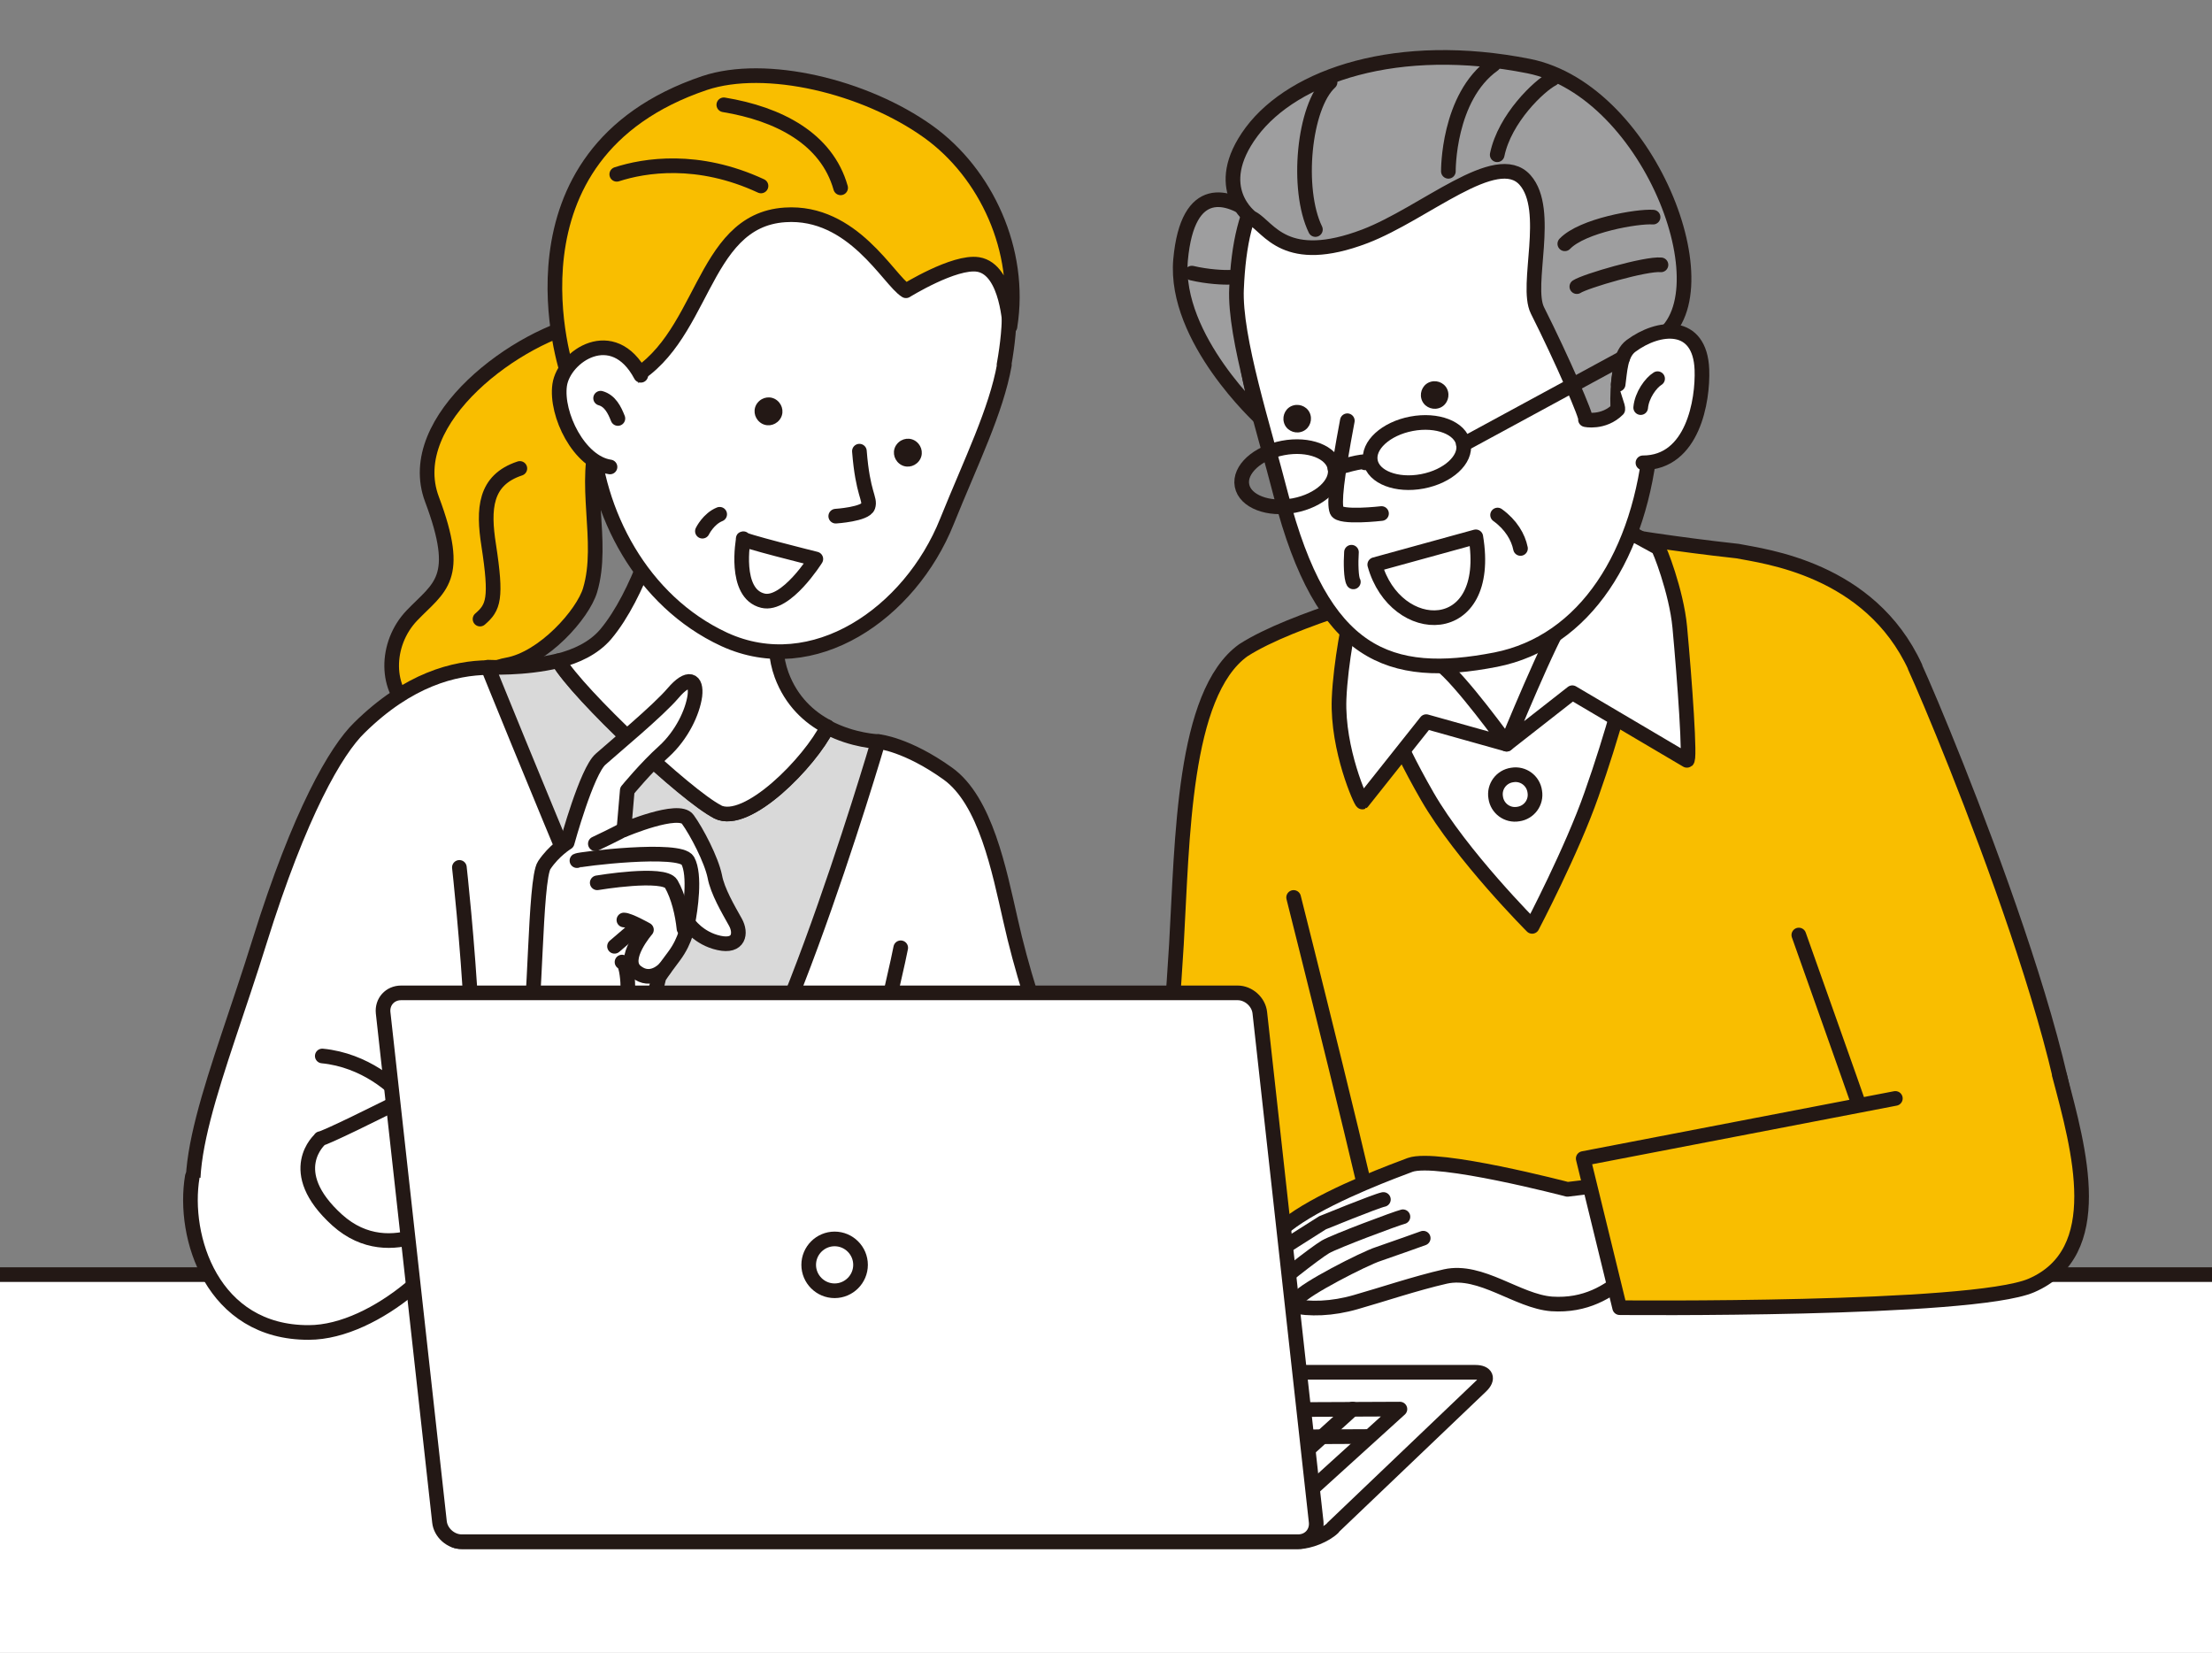
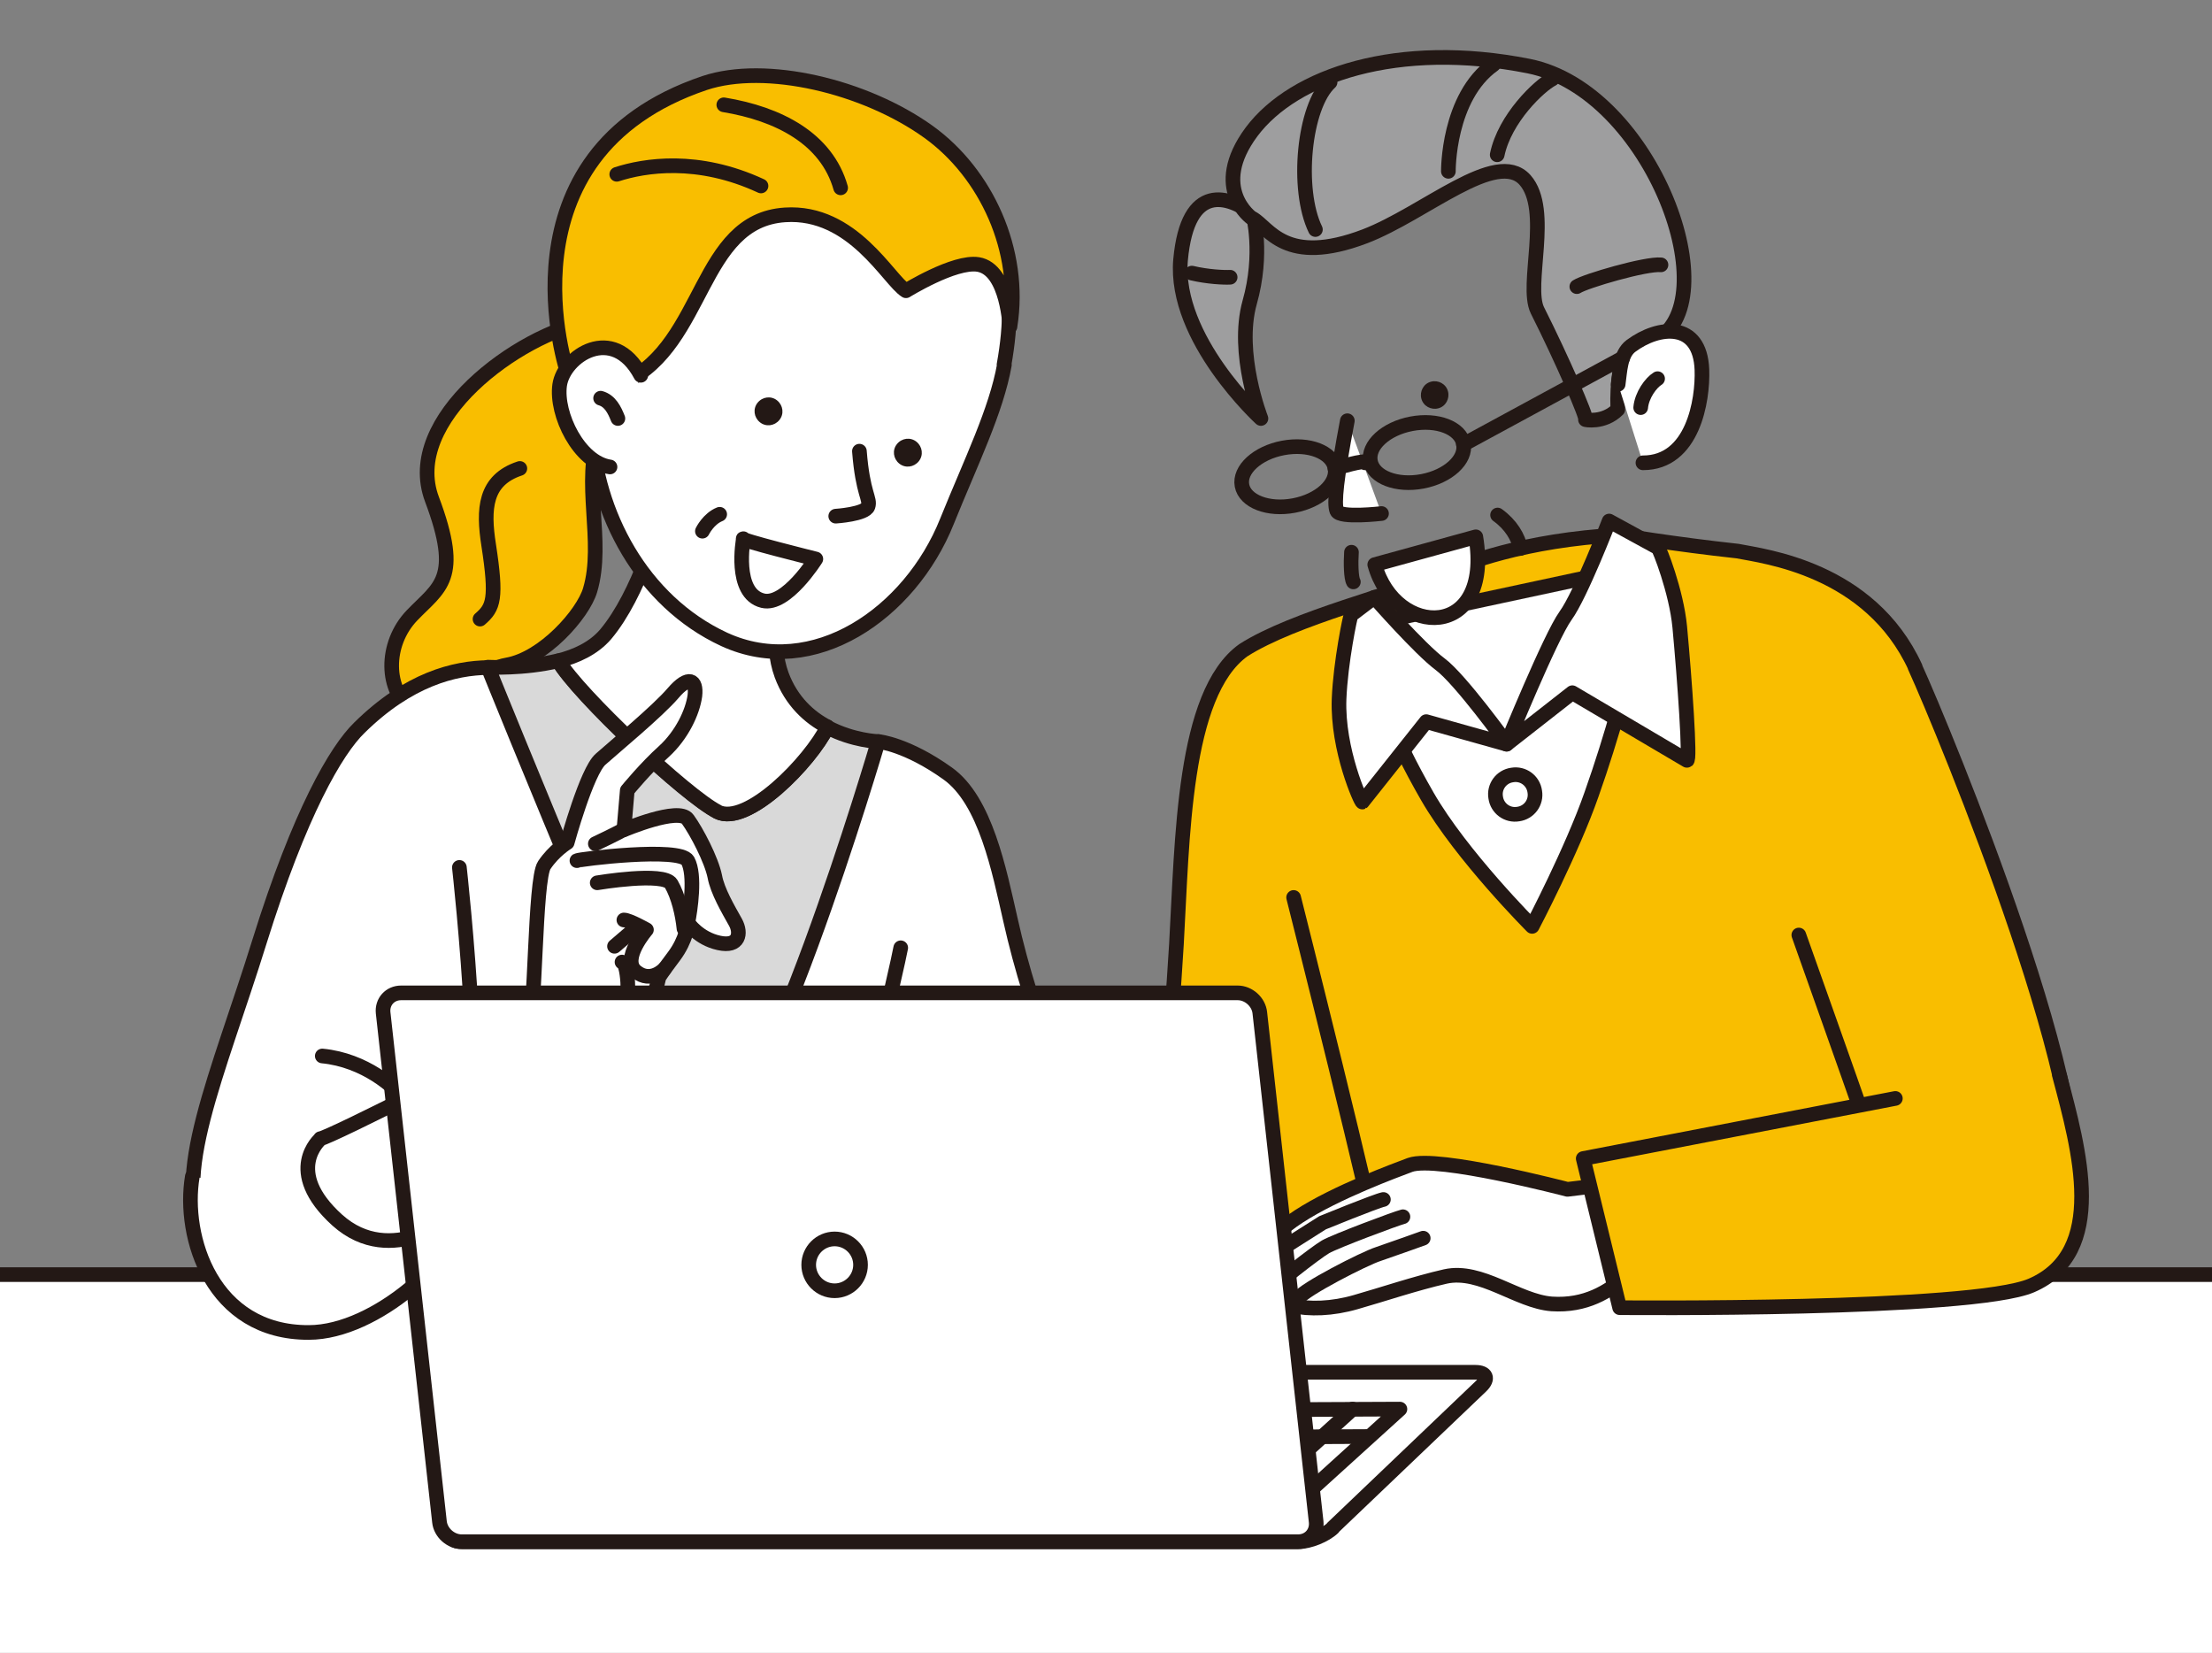
<svg xmlns="http://www.w3.org/2000/svg" version="1.1" viewBox="0 0 588.9 440">
  <rect x="0" y="0" width="588.9" height="440" fill="#808080" stroke="none" />
  <defs>
    <style>
      .cls-1, .cls-2 {
        fill: none;
      }

      .cls-2, .cls-3, .cls-4, .cls-5, .cls-6 {
        stroke: #231815;
        stroke-linecap: round;
        stroke-linejoin: round;
        stroke-width: 3.9px;
      }

      .cls-3 {
        fill: #d9d9d9;
      }

      .cls-4 {
        fill: #9e9e9f;
      }

      .cls-7 {
        fill: #231815;
      }

      .cls-8, .cls-6 {
        fill: #fff;
      }

      .cls-5 {
        fill: #f9be00;
      }

      .cls-9 {
        clip-path: url(#clippath);
      }
    </style>
    <clipPath id="clippath">
      <rect class="cls-1" width="588.9" height="440" />
    </clipPath>
  </defs>
  <g>
    <g id="_レイヤー_1" data-name="レイヤー_1">
      <g class="cls-9">
        <g>
          <path class="cls-5" d="M509.9,177.6c-12.1-26.3-40.3-29.5-47.3-30.9-16.6-1.8-31.6-4.3-31.7-4.3-24.9,1.4-41,7.4-49.4,11.2-8.7,4-37.1,10.9-50.5,19.5-16.1,11.6-16.2,50.5-17.8,78.3-1.2,20.9-6.5,85.2-7.7,93.6-1.1,8.2,243.8-21.2,245-23.8,10.4-21.7-33-126.9-40.7-143.7Z" />
          <path class="cls-5" d="M156.7,85.6c-18.6,3.4-49.7,26-41.7,47.3,8,21.3,2,23.3-5.3,30.9-7.3,7.6-7.3,20.1.4,25.6,7.8,5.4,13.8-10.5,24.9-12.4,9.7-1.7,20.2-13.5,22.1-19.9,3.9-13-2.3-28.8,2.6-41.9,4.9-13.1,9-22.9,9-22.9" />
          <path class="cls-2" d="M138.4,124.7c-9.4,3.1-9.8,10.8-8.3,20.4,2.2,14.3,1.3,16.6-2.3,19.7" />
          <path class="cls-6" d="M103.7,387.5s12.4-48,12.5-51.1c0,0-12.3,9.1-27.1,8.6-17.3-.5-25.8-4.8-34.2-16.3-10-13.9,3.3-43,14.2-78.1,10.7-34.3,20.4-50.9,26.6-56.9,13.1-12.9,25.3-15.9,34.3-16,1.7,0,10.3,5.5,15.4,8.3,5.1,2.8,21.4,15.9,42.4,19.7,39.8,7.2,46.1-8.3,46.1-8.3,0,0,7.5.7,18.4,8.5,10.1,7.2,13.7,25.8,16.7,38.9,5.9,26.5,16.6,51.1,25.9,71.1,9.3,19.9,5.6,23.3-2,33.3-7.6,10-14.7,10.7-26.4,6.6-23.7-8.2-34.3-35.8-34.3-35.8,0,0-21.7,37.2-22.3,47.3-.6,10.1,19.6,36.4,19.6,36.4l-125.7-16.1Z" />
          <g>
            <path class="cls-3" d="M220.3,193.5c-4.6,9.3-21.4,26.6-29.3,22.6-8.4-4.2-37.3-31.3-42.4-40.2-9.1,2.2-18.7,1.7-18.7,1.7,0,0,51.7,127.9,56,127.9,16.2,0,47.9-108.1,47.9-108.1,0,0-6.7-.2-13.5-3.8Z" />
            <path class="cls-6" d="M191,216.1c7.9,4,24.7-13.3,29.3-22.6-4.8-2.5-9.6-6.8-12.2-13.8-6.3-17.1,8.2-42,8.2-42l-40.7.4s-5.2,19.9-14.4,30.8c-3.2,3.7-7.8,5.8-12.5,7,5.2,8.9,34.1,36,42.4,40.2Z" />
          </g>
          <path class="cls-6" d="M364.8,166.1s-4.2,12.2,15.2,45.9c9.1,15.8,27.9,34.6,27.9,34.6,0,0,10.6-20.2,15.8-35.1,11.3-31.9,16.2-61.5,16.2-61.5l-75.1,16.1Z" />
          <path class="cls-6" d="M401.1,198.1l17.5-13.7,30.5,18c1,.7-.6-21.5-1.9-35.5-.9-9.5-5.5-21.1-5.8-21.1l-13-7.1s-7.6,19.7-11.6,25.2c-4,5.5-15.7,34.2-15.7,34.2Z" />
          <path class="cls-6" d="M401.1,198.1l-21.4-6-17,21.4c-.3.2-6.7-13.9-6.2-27.4.4-9.9,3-22.3,3.2-22.4l6.2-4.7s12.1,13.8,17.5,17.8c5.4,4,17.8,21.2,17.8,21.2Z" />
          <path class="cls-6" d="M408.6,210.7c.5,2.9-1.5,5.6-4.4,6-2.9.5-5.6-1.5-6-4.4-.5-2.9,1.5-5.6,4.4-6,2.9-.5,5.6,1.5,6,4.4Z" />
          <path class="cls-5" d="M344.4,238.9s21.8,86.4,23.5,98" />
          <path class="cls-6" d="M267.4,97.1c-2.2,12.3-8.8,25.6-15.3,41.7-9.8,24.5-35.6,42.3-59.3,31.4-22-10.2-34.2-33.8-35.3-55.9-.8-14.7,5.3-40.5,15.4-54,10.2-13.5,50.8-26,72.9-13.1,21.6,12.7,25.5,27.6,21.5,49.9Z" />
          <path class="cls-5" d="M268.9,86.9c-.1.9-.4-15.2-8.5-16.5-6.3-1-19.2,7-19.2,7-4.6-2.8-14.1-21.4-32.2-20.2-22.9,1.5-21.2,34.2-42.5,44.4-10.3,4.9-15.4-2.3-15.4-2.3,0,0-19.8-58.2,36.5-77.2,16.2-5.4,42.6.8,59.6,13,15.3,11,24.9,31.6,21.7,51.7Z" />
          <path class="cls-7" d="M201.7,107.2c-1.3,1.6-1,3.9.6,5.2,1.6,1.3,3.9,1,5.2-.6,1.3-1.6,1-3.9-.6-5.2-1.6-1.3-3.9-1-5.2.6Z" />
          <path class="cls-7" d="M238.8,118.2c-1.3,1.6-1,3.9.6,5.2,1.6,1.3,3.9,1,5.2-.6,1.3-1.6,1-3.9-.6-5.2-1.6-1.3-3.9-1-5.2.6Z" />
          <path class="cls-6" d="M228.8,120.1c.9,11.5,3,12.6,2.3,14.7s-8.6,2.6-8.6,2.6" />
          <path class="cls-6" d="M197.9,143.5s-2.7,14.5,5.2,16.4c6.2,1.5,14.1-11.1,14.1-11.1,0,0-20.9-5.2-19.3-5.4Z" />
          <path class="cls-6" d="M170.6,99.9c-7.4-13.9-20.5-5.1-21.6,2.6-1.1,7.8,5.2,20.6,13.4,21.8" />
          <path class="cls-2" d="M122.6,324.3c8.4-16.2-.3-93.4-.3-93.4" />
          <path class="cls-6" d="M159.9,106c2.5.7,3.7,3.1,4.6,5.4" />
          <path class="cls-6" d="M85.8,281.1c11.4,1.1,19.6,8.5,21.7,11.5" />
          <rect class="cls-6" x="-164.7" y="339.3" width="832" height="173.9" />
          <path class="cls-6" d="M51.2,313.2c-2.7,16.1,5.3,41.6,31,41.5,18.1,0,39.8-20.6,40.5-30.4" />
          <g>
            <path class="cls-6" d="M432.8,339.9c-4.6,3.9-10.6,7.8-19.7,7.2-9.1-.7-18.8-9.4-28.3-7.3-7.9,1.8-17.1,4.9-23.8,6.8-12.7,3.7-24.1.6-26.4-5.2-1.9-4.7,1.8-11.5,11.2-17.6,10-6.5,25.9-12.3,29.6-13.7,7.2-2.6,41.9,6.5,41.9,6.5l26.5-3.2,5.9,28.6-17-2.2Z" />
            <path class="cls-2" d="M345.8,345.5c1.3-2.2,17.4-10.5,21.2-11.7,4.4-1.5,11.9-4.2,11.9-4.2" />
            <path class="cls-2" d="M338.4,343.4c0-.7,11.9-10,14.5-11.5,2.6-1.5,18.9-7.6,20.6-8" />
            <path class="cls-2" d="M368.3,319.3c-2,.4-16.2,6.2-16.2,6.2,0,0-14.3,9-16.1,10.4" />
          </g>
          <path class="cls-5" d="M504.6,292.4l-83.1,16,9.7,39.7s93.7.9,109.6-5.9c20.4-8.8,12.8-36,7.5-55.9" />
          <g>
            <path class="cls-6" d="M85.3,303.1c1.9,0,53.3-25.9,55.3-28.5s1.7-40.5,4.3-44.3c2.6-3.9,6.1-6,6.1-6,0,0,5.2-19,8.9-22.2,3.7-3.3,15.2-12.8,19.3-17.6,4.1-4.8,6.3-3.6,5.8.7-.6,4.4-3.5,10.5-8.2,14.8-4.8,4.3-9.8,10.4-9.8,10.4l-.9,10.5s14.6-6.2,17-2.8c2.4,3.3,6.3,10.8,7.2,15.2.7,3.9,3.6,8.8,5.5,12.2,1.6,2.9,1,6.7-4.4,5.5-5.5-1.2-8.2-5.3-8.2-5.3,0,0-.4,4.4-3.8,8.9-3.4,4.5-4,5.6-4,5.6,0,0-2.1,11.2-9.2,19.4-7.1,8.2-33.1,35.7-44.9,43.8,0,0-17,14.4-31.5,1.4-14.5-13.1-4.5-21.6-4.5-21.6Z" />
            <path class="cls-2" d="M153.6,229.1c.7-.4,27.4-3.7,29.5,0,2.1,3.8.7,13.2,0,16.6" />
            <path class="cls-2" d="M159,235s17.8-3,19.7.3c1.9,3.3,3,8,3.4,11.9" />
            <line class="cls-2" x1="163.6" y1="251.9" x2="169.1" y2="247.2" />
            <path class="cls-2" d="M166.1,244.9c1.4,0,6,2.6,6,2.6,0,0-6.8,7.8-2.8,11.1,4,3.3,7.6-.7,7.6-.7" />
            <path class="cls-2" d="M165.6,256.1c1.6.2,2.1,9.2,1,14.4" />
            <path class="cls-2" d="M158.5,224.6s6.4-3,8.1-4.1" />
          </g>
          <path class="cls-6" d="M478.9,248.9s15.7,44.2,16,45.2" />
          <path class="cls-2" d="M231.2,321.2c4.6-7.7,3.8-35.1,3.8-38.6,0-12,2.9-20.6,4.8-30.3" />
          <path class="cls-2" d="M223.8,50c-3.7-13.1-16.5-19.7-31.1-22.1" />
          <path class="cls-2" d="M202.6,49.5c-16.8-7.8-31-5.5-38.4-3.1" />
          <path class="cls-6" d="M191.6,136.9c-3,1.2-4.6,4.5-4.6,4.5" />
          <g>
            <path class="cls-4" d="M333.6,57.1s2.8,10.4-.9,23.4c-3.8,13.6,3,30.9,3,30.9,0,0-23.2-21.2-21.4-42.2,1.9-21,13-17,19.3-12.2Z" />
            <path class="cls-2" d="M317.3,72.7c4.2,1,8.7,1.2,10.2,1.1" />
-             <path class="cls-6" d="M329.2,76.8c-.6,13.1,7.3,37.3,11.8,54.9,11.1,43,28.8,49.4,57.2,43.9,23.8-4.7,38.7-28.1,41.4-59.2,1.4-15.4-2.4-45.8-7.4-62.7-6.4-21.5-27.8-32.1-69-21.2-26,6.9-33,20.7-34,44.4Z" />
            <path class="cls-6" d="M358.7,112c-2.9,15.4-3.6,22-2.8,24,.8,2,11.9.7,11.9.7" />
-             <path class="cls-7" d="M348.9,110.5c.5,1.9-.6,4-2.6,4.5-1.9.5-4-.6-4.5-2.6-.5-1.9.6-4,2.6-4.5,1.9-.5,4,.6,4.5,2.6Z" />
+             <path class="cls-7" d="M348.9,110.5Z" />
            <path class="cls-7" d="M385.5,104.2c.5,1.9-.6,4-2.6,4.5-1.9.5-4-.6-4.5-2.6-.5-1.9.6-4,2.6-4.5,1.9-.5,4,.6,4.5,2.6Z" />
            <path class="cls-4" d="M333.4,58.1c4.5,2.5,8.7,12.9,30,4.8,15.9-6.1,35-23.5,42.6-15,7.1,8,0,28,3.3,34.7,6.5,12.9,13.5,29,12.8,29.1-.2,0,4.8,1.1,8.6-2.7-.5-16.3,4-15.5,9.5-18.1,20.5-9.8-.3-66.7-33.2-73.3-34.8-6.9-62.5,2.4-73.8,17.5-11.2,15.1.1,23,.1,23Z" />
            <path class="cls-2" d="M398.6,41.2c2-9.7,11.2-18.4,14.7-20.2" />
            <path class="cls-2" d="M385.6,45.6s-.2-19.7,12-28.4" />
-             <path class="cls-2" d="M416.6,64.9c4.7-4.9,19.4-7.4,23.5-7.1" />
            <path class="cls-2" d="M350.2,61.1c-5.2-10.7-3.1-32.8,3.9-39.2" />
            <path class="cls-6" d="M392.9,142.9c4.6,27.6-21.4,27.1-26.9,7.4l26.9-7.4Z" />
            <path class="cls-6" d="M437.4,123.2c13.3,0,16-16.6,15.7-24.8-.5-12.9-11.5-11.8-18.9-6.3-2.9,2.2-2.9,6.8-3.4,10.2" />
            <path class="cls-6" d="M436.8,108.5c.3-3.3,2.7-6.6,4.5-7.7" />
            <path class="cls-2" d="M398.7,137.1c3.6,2.6,5.5,5.9,6.1,8.9" />
            <path class="cls-2" d="M359.8,147c-.2,2.9-.1,6.9.5,7.9" />
            <path class="cls-2" d="M419.8,76.3c2.3-1.5,18.4-6.2,22.4-5.8" />
          </g>
          <g>
            <g>
              <path class="cls-8" d="M354.9,406.7c-2.1,2-6.3,3.7-9.2,3.7H122.9c-2.9,0-3.6-1.7-1.5-3.7l39.5-37.7c2.1-2,6.3-3.7,9.2-3.7h222.7c2.9,0,3.6,1.7,1.5,3.7l-39.5,37.7Z" />
              <path class="cls-2" d="M354.9,406.7c-2.1,2-6.3,3.7-9.2,3.7H122.9c-2.9,0-3.6-1.7-1.5-3.7l39.5-37.7c2.1-2,6.3-3.7,9.2-3.7h222.7c2.9,0,3.6,1.7,1.5,3.7l-39.5,37.7Z" />
            </g>
            <polygon class="cls-2" points="335.1 409.2 127.6 410.2 165.2 376 372.7 375.1 335.1 409.2" />
            <line class="cls-2" x1="156.4" y1="383.4" x2="363.9" y2="382.4" />
            <line class="cls-2" x1="360.1" y1="375.1" x2="322.5" y2="409.2" />
          </g>
          <g>
            <g>
              <path class="cls-8" d="M350.4,405.1c.3,2.9-1.8,5.3-4.8,5.3H122.9c-2.9,0-5.6-2.4-5.9-5.3l-15-135.5c-.3-2.9,1.8-5.3,4.8-5.3h222.7c2.9,0,5.6,2.4,5.9,5.3l15,135.5Z" />
              <path class="cls-2" d="M350.4,405.1c.3,2.9-1.8,5.3-4.8,5.3H122.9c-2.9,0-5.6-2.4-5.9-5.3l-15-135.5c-.3-2.9,1.8-5.3,4.8-5.3h222.7c2.9,0,5.6,2.4,5.9,5.3l15,135.5Z" />
            </g>
            <path class="cls-6" d="M229.1,336.7c0,3.8-3.1,6.9-6.9,6.9s-6.9-3.1-6.9-6.9,3.1-6.9,6.9-6.9,6.9,3.1,6.9,6.9Z" />
          </g>
          <g>
            <g>
              <ellipse class="cls-2" cx="343" cy="127.1" rx="12.6" ry="7.8" transform="translate(-17.6 65.7) rotate(-10.7)" />
              <ellipse class="cls-2" cx="377.2" cy="120.6" rx="12.6" ry="7.8" transform="translate(-15.8 72) rotate(-10.7)" />
              <path class="cls-2" d="M355.4,124.7s8.7-2.6,8-1.5" />
            </g>
            <line class="cls-2" x1="389.6" y1="118.3" x2="432" y2="95.3" />
          </g>
        </g>
      </g>
    </g>
  </g>
</svg>